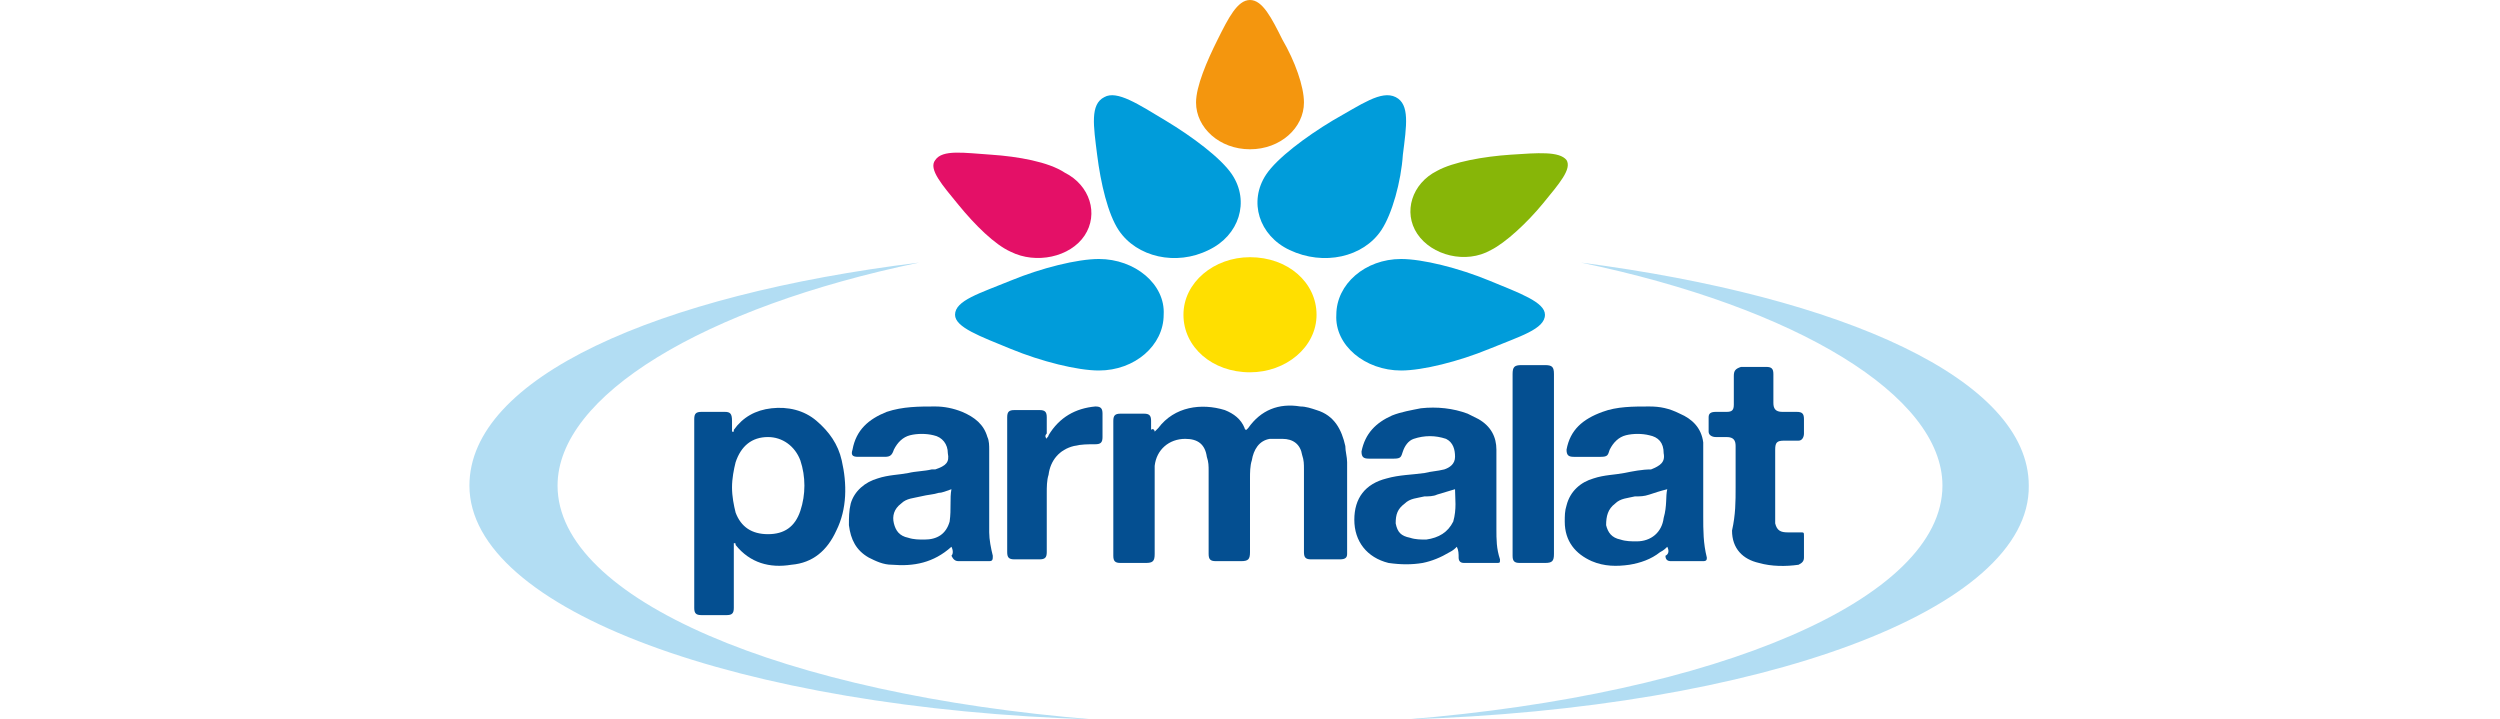
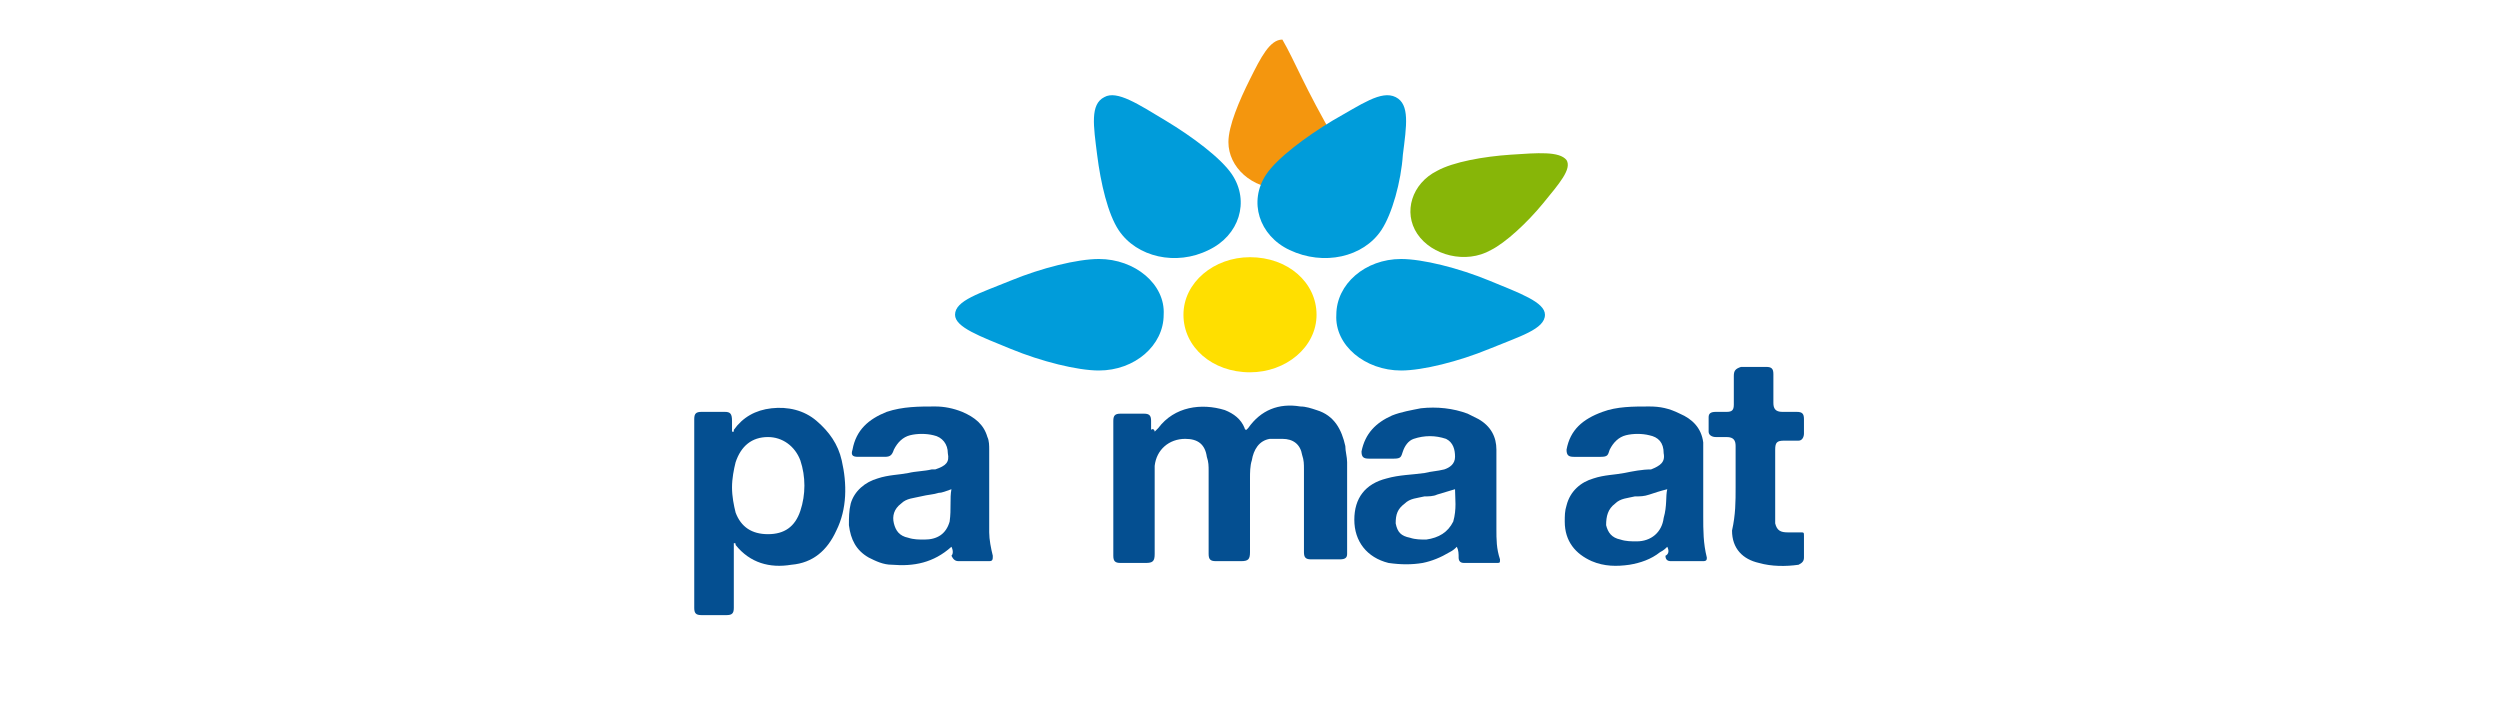
<svg xmlns="http://www.w3.org/2000/svg" version="1.1" id="Capa_1" x="0px" y="0px" viewBox="0 0 139 40" style="enable-background:new 0 0 139 40;" xml:space="preserve">
  <style type="text/css">
	.st0{fill:#B2DDF3;}
	.st1{fill:#FFDF00;}
	.st2{fill:#F4960E;}
	.st3{fill:#E41067;}
	.st4{fill:#87B608;}
	.st5{fill:#009CDA;}
	.st6{fill:#044F91;}
</style>
  <g>
-     <path class="st0" d="M60.8,40C43.5,38.6,31,33.3,31,27c0-5,8.1-9.9,20.1-12.4C36.5,16.4,26.1,21,26.1,27   C26.1,33.9,41.1,39.4,60.8,40 M78.2,40c17.3-1.4,29.8-6.7,29.8-13c0-5-8.1-9.9-20.1-12.4c14.6,1.9,24.9,6.5,24.9,12.4   C112.9,33.9,97.9,39.4,78.2,40" />
    <path class="st1" d="M73.2,17.5c0,1.8-1.7,3.2-3.7,3.2c-2.1,0-3.7-1.4-3.7-3.2c0-1.8,1.7-3.2,3.7-3.2   C71.6,14.3,73.2,15.7,73.2,17.5" />
-     <path class="st2" d="M71.3,2.2C70.7,1,70.2,0,69.5,0c-0.7,0-1.2,1-1.8,2.2c-0.6,1.2-1.2,2.6-1.2,3.5h0c0,1.4,1.3,2.6,3,2.6   c1.7,0,3-1.2,3-2.6h0C72.5,4.8,72,3.4,71.3,2.2" />
-     <path class="st3" d="M55.1,8.6c-1.5-0.1-2.7-0.3-3.1,0.3c-0.4,0.5,0.4,1.4,1.3,2.5c0.9,1.1,2,2.2,2.9,2.6l0,0   c1.4,0.7,3.3,0.3,4.1-0.9c0.8-1.2,0.3-2.8-1.1-3.5l0,0C58.3,9,56.6,8.7,55.1,8.6" />
+     <path class="st2" d="M71.3,2.2c-0.7,0-1.2,1-1.8,2.2c-0.6,1.2-1.2,2.6-1.2,3.5h0c0,1.4,1.3,2.6,3,2.6   c1.7,0,3-1.2,3-2.6h0C72.5,4.8,72,3.4,71.3,2.2" />
    <path class="st4" d="M85.8,11.3c0.9-1.1,1.6-1.9,1.3-2.4c-0.4-0.5-1.6-0.4-3.1-0.3c-1.5,0.1-3.2,0.4-4.1,0.9l0,0   c-1.4,0.7-1.9,2.3-1.1,3.5c0.8,1.2,2.7,1.7,4.1,0.9v0C83.7,13.5,84.9,12.4,85.8,11.3" />
    <path class="st5" d="M76.8,12.8c0.6-0.9,1.1-2.7,1.2-4.2c0.2-1.6,0.4-2.8-0.4-3.2c-0.8-0.4-1.9,0.4-3.5,1.3c-1.5,0.9-3.1,2.1-3.7,3   l0,0c-1,1.5-0.4,3.4,1.3,4.2C73.6,14.8,75.8,14.3,76.8,12.8L76.8,12.8 M68.5,9.7c-0.6-0.9-2.2-2.1-3.7-3c-1.5-0.9-2.7-1.7-3.4-1.3   c-0.8,0.4-0.6,1.6-0.4,3.2c0.2,1.6,0.6,3.3,1.2,4.2l0,0c1,1.5,3.2,2,5,1.1C68.9,13.1,69.5,11.2,68.5,9.7L68.5,9.7L68.5,9.7    M61.1,14.4c-1.2,0-3.2,0.5-4.9,1.2c-1.7,0.7-3.1,1.1-3.1,1.9c0,0.7,1.4,1.2,3.1,1.9c1.7,0.7,3.7,1.2,4.9,1.2v0   c2,0,3.6-1.4,3.6-3.1C64.8,15.8,63.1,14.4,61.1,14.4L61.1,14.4 M77.9,20.6c1.2,0,3.2-0.5,4.9-1.2c1.7-0.7,3.1-1.1,3.1-1.9   c0-0.7-1.4-1.2-3.1-1.9c-1.7-0.7-3.7-1.2-4.9-1.2v0c-2,0-3.6,1.4-3.6,3.1C74.2,19.2,75.9,20.6,77.9,20.6L77.9,20.6 M26.1,0" />
    <g>
      <g>
        <path class="st6" d="M64.2,24c0.1-0.1,0.1-0.1,0.2-0.2c0.9-1.2,2.4-1.4,3.7-1c0.5,0.2,0.9,0.5,1.1,1c0,0,0,0.1,0.1,0.1     c0,0,0,0,0,0c0,0,0.1-0.1,0.1-0.1c0.7-1,1.7-1.4,2.9-1.2c0.3,0,0.6,0.1,0.9,0.2c1,0.3,1.4,1.1,1.6,2c0,0.3,0.1,0.6,0.1,0.9     c0,1.6,0,3.3,0,4.9c0,0.1,0,0.1,0,0.2c0,0.2-0.1,0.3-0.4,0.3c-0.5,0-1,0-1.6,0c-0.3,0-0.4-0.1-0.4-0.4c0-1.5,0-3.1,0-4.6     c0-0.3,0-0.5-0.1-0.8c-0.1-0.6-0.5-0.9-1.1-0.9c-0.2,0-0.5,0-0.7,0c-0.6,0.1-0.9,0.6-1,1.2c-0.1,0.3-0.1,0.7-0.1,1     c0,1.4,0,2.7,0,4.1c0,0.4-0.1,0.5-0.5,0.5c-0.5,0-0.9,0-1.4,0c-0.3,0-0.4-0.1-0.4-0.4c0-1.5,0-3.1,0-4.6c0-0.3,0-0.5-0.1-0.8     c-0.1-0.7-0.5-1-1.2-1c-0.9,0-1.6,0.6-1.7,1.5c0,0.2,0,0.4,0,0.7c0,1.4,0,2.8,0,4.2c0,0.4-0.1,0.5-0.5,0.5c-0.5,0-0.9,0-1.4,0     c-0.3,0-0.4-0.1-0.4-0.4c0-2.5,0-5,0-7.5c0-0.3,0.1-0.4,0.4-0.4c0.4,0,0.9,0,1.3,0c0.3,0,0.4,0.1,0.4,0.4c0,0.2,0,0.4,0,0.5     C64.1,23.8,64.2,23.9,64.2,24z" />
        <path class="st6" d="M40.8,30.2c0,0.1,0,0.2,0,0.2c0,1.1,0,2.2,0,3.4c0,0.3-0.1,0.4-0.4,0.4c-0.5,0-0.9,0-1.4,0     c-0.3,0-0.4-0.1-0.4-0.4c0-3.5,0-7,0-10.5c0-0.3,0.1-0.4,0.4-0.4c0.4,0,0.9,0,1.3,0c0.3,0,0.4,0.1,0.4,0.5c0,0.2,0,0.4,0,0.6     c0,0,0,0,0.1,0c0,0,0-0.1,0-0.1c0.5-0.7,1.2-1.1,2.1-1.2c0.9-0.1,1.8,0.1,2.5,0.7c0.7,0.6,1.2,1.3,1.4,2.2     c0.3,1.3,0.3,2.7-0.3,3.9c-0.5,1.1-1.3,1.8-2.5,1.9c-1.2,0.2-2.3-0.1-3.1-1.1C40.9,30.2,40.9,30.2,40.8,30.2z M40.7,27.1     c0,0.5,0.1,1,0.2,1.4c0.3,0.8,0.9,1.2,1.8,1.2c0.9,0,1.5-0.4,1.8-1.3c0.3-0.9,0.3-1.9,0-2.8c-0.3-0.8-1-1.3-1.8-1.3     c-0.9,0-1.5,0.5-1.8,1.4C40.8,26.1,40.7,26.6,40.7,27.1z" />
        <path class="st6" d="M52.9,30.4C52.9,30.4,52.9,30.5,52.9,30.4c-1,0.9-2.1,1.1-3.3,1c-0.5,0-0.9-0.2-1.3-0.4     c-0.7-0.4-1-1-1.1-1.8c0-0.4,0-0.8,0.1-1.2c0.2-0.7,0.8-1.2,1.5-1.4c0.6-0.2,1.2-0.2,1.7-0.3c0.4-0.1,0.9-0.1,1.3-0.2     c0.1,0,0.1,0,0.2,0c0.6-0.2,0.8-0.4,0.7-0.9c0-0.5-0.3-0.9-0.8-1c-0.4-0.1-0.9-0.1-1.3,0c-0.4,0.1-0.7,0.4-0.9,0.8     c-0.1,0.3-0.2,0.4-0.5,0.4c-0.5,0-1,0-1.5,0c-0.3,0-0.4-0.1-0.3-0.4c0.2-1.1,0.9-1.7,1.9-2.1c0.9-0.3,1.8-0.3,2.7-0.3     c0.5,0,1,0.1,1.5,0.3c0.7,0.3,1.2,0.7,1.4,1.4c0.1,0.2,0.1,0.5,0.1,0.7c0,1.5,0,3.1,0,4.6c0,0.4,0.1,0.9,0.2,1.3     c0,0.2,0,0.3-0.2,0.3c-0.6,0-1.1,0-1.7,0c-0.2,0-0.3-0.1-0.4-0.3C53,30.8,53,30.6,52.9,30.4z M52.9,27.2     c-0.3,0.1-0.5,0.2-0.7,0.2c-0.3,0.1-0.6,0.1-1,0.2c-0.4,0.1-0.8,0.1-1.1,0.4c-0.4,0.3-0.5,0.7-0.4,1.1c0.1,0.4,0.3,0.7,0.8,0.8     c0.3,0.1,0.6,0.1,0.9,0.1c0.7,0,1.2-0.3,1.4-1C52.9,28.3,52.8,27.7,52.9,27.2z" />
        <path class="st6" d="M81,30.4c-0.1,0.1-0.2,0.2-0.4,0.3c-0.5,0.3-1,0.5-1.5,0.6c-0.6,0.1-1.2,0.1-1.9,0c-1.2-0.3-1.9-1.2-1.9-2.4     c0-1.2,0.6-2,1.8-2.3c0.7-0.2,1.4-0.2,2.1-0.3c0.4-0.1,0.7-0.1,1.1-0.2c0.3-0.1,0.6-0.3,0.6-0.7c0-0.4-0.1-0.8-0.5-1     c-0.6-0.2-1.2-0.2-1.8,0c-0.3,0.1-0.5,0.4-0.6,0.7c-0.1,0.3-0.1,0.4-0.5,0.4c-0.5,0-1,0-1.4,0c-0.3,0-0.4-0.1-0.4-0.4     c0.2-1,0.8-1.6,1.7-2c0.5-0.2,1.1-0.3,1.6-0.4c0.9-0.1,1.8,0,2.6,0.3c0.2,0.1,0.4,0.2,0.6,0.3c0.7,0.4,1,1,1,1.7     c0,1.5,0,2.9,0,4.4c0,0.6,0,1.1,0.2,1.7c0,0.2,0,0.2-0.2,0.2c-0.6,0-1.2,0-1.8,0c-0.2,0-0.3-0.1-0.3-0.3     C81.1,30.8,81.1,30.6,81,30.4z M80.9,27.2c-0.3,0.1-0.7,0.2-1,0.3c-0.2,0.1-0.5,0.1-0.7,0.1c-0.4,0.1-0.8,0.1-1.1,0.4     c-0.4,0.3-0.5,0.6-0.5,1.1c0.1,0.5,0.3,0.7,0.8,0.8c0.3,0.1,0.6,0.1,0.9,0.1c0.7-0.1,1.2-0.4,1.5-1C81,28.3,80.9,27.7,80.9,27.2z     " />
        <path class="st6" d="M92.7,30.4c-0.1,0.1-0.2,0.2-0.4,0.3c-0.5,0.4-1.1,0.6-1.7,0.7c-0.7,0.1-1.4,0.1-2.1-0.2     c-0.9-0.4-1.5-1.1-1.5-2.2c0-0.3,0-0.6,0.1-0.9c0.2-0.8,0.8-1.3,1.5-1.5c0.6-0.2,1.2-0.2,1.7-0.3c0.5-0.1,1-0.2,1.5-0.2     c0,0,0,0,0,0c0.5-0.2,0.8-0.4,0.7-0.9c0-0.6-0.3-0.9-0.8-1c-0.4-0.1-0.9-0.1-1.3,0c-0.4,0.1-0.7,0.4-0.9,0.8     c-0.1,0.3-0.1,0.4-0.5,0.4c-0.5,0-1,0-1.5,0c-0.3,0-0.4-0.1-0.4-0.4c0.2-1.1,0.9-1.7,2-2.1c0.8-0.3,1.7-0.3,2.6-0.3     c0.6,0,1.1,0.1,1.7,0.4c0.7,0.3,1.2,0.8,1.3,1.6c0,0.2,0,0.4,0,0.5c0,1.2,0,2.4,0,3.6c0,0.8,0,1.5,0.2,2.3c0,0.1,0,0.2-0.2,0.2     c-0.6,0-1.2,0-1.8,0c-0.2,0-0.3-0.1-0.3-0.3C92.8,30.8,92.8,30.6,92.7,30.4z M92.7,27.2c-0.4,0.1-0.7,0.2-1,0.3     c-0.3,0.1-0.5,0.1-0.8,0.1c-0.4,0.1-0.8,0.1-1.1,0.4c-0.4,0.3-0.5,0.7-0.5,1.2c0.1,0.4,0.3,0.7,0.8,0.8c0.3,0.1,0.6,0.1,0.9,0.1     c0.8,0,1.4-0.5,1.5-1.3C92.7,28.1,92.6,27.6,92.7,27.2z" />
        <path class="st6" d="M96.5,27.1c0-0.8,0-1.5,0-2.3c0-0.3-0.1-0.5-0.5-0.5c-0.2,0-0.4,0-0.6,0c-0.2,0-0.4-0.1-0.4-0.3     c0-0.3,0-0.5,0-0.8c0-0.2,0.1-0.3,0.4-0.3c0.2,0,0.4,0,0.6,0c0.3,0,0.4-0.1,0.4-0.4c0-0.5,0-1.1,0-1.6c0-0.3,0.1-0.4,0.4-0.5     c0.5,0,0.9,0,1.4,0c0.3,0,0.4,0.1,0.4,0.4c0,0.5,0,1.1,0,1.6c0,0.3,0.1,0.5,0.5,0.5c0.3,0,0.5,0,0.8,0c0.3,0,0.4,0.1,0.4,0.4     c0,0.3,0,0.5,0,0.8c0,0.2-0.1,0.4-0.3,0.4c-0.3,0-0.6,0-0.8,0c-0.4,0-0.5,0.1-0.5,0.5c0,1.2,0,2.4,0,3.6c0,0.2,0,0.3,0,0.5     c0.1,0.4,0.3,0.5,0.7,0.5c0.2,0,0.5,0,0.7,0c0.2,0,0.2,0,0.2,0.2c0,0.4,0,0.8,0,1.2c0,0.2-0.1,0.3-0.3,0.4     c-0.7,0.1-1.5,0.1-2.2-0.1c-0.9-0.2-1.5-0.8-1.5-1.8C96.5,28.6,96.5,27.9,96.5,27.1C96.5,27.1,96.5,27.1,96.5,27.1z" />
-         <path class="st6" d="M58.2,24.4c0-0.1,0.1-0.1,0.1-0.2c0.6-1,1.5-1.5,2.6-1.6c0.3,0,0.4,0.1,0.4,0.4c0,0.4,0,0.9,0,1.3     c0,0.3-0.1,0.4-0.4,0.4c-0.4,0-0.8,0-1.2,0.1c-0.8,0.2-1.3,0.8-1.4,1.6c-0.1,0.3-0.1,0.7-0.1,1c0,1.1,0,2.2,0,3.3     c0,0.3-0.1,0.4-0.4,0.4c-0.5,0-1,0-1.4,0c-0.3,0-0.4-0.1-0.4-0.4c0-2.5,0-5,0-7.5c0-0.3,0.1-0.4,0.4-0.4c0.5,0,0.9,0,1.4,0     c0.3,0,0.4,0.1,0.4,0.4c0,0.3,0,0.6,0,0.9C58.1,24.2,58.1,24.3,58.2,24.4C58.1,24.4,58.2,24.4,58.2,24.4z" />
-         <path class="st6" d="M84.1,25.8c0-1.7,0-3.3,0-5c0-0.4,0.1-0.5,0.5-0.5c0.4,0,0.9,0,1.3,0c0.4,0,0.5,0.1,0.5,0.5     c0,0.9,0,1.8,0,2.7c0,2.4,0,4.8,0,7.3c0,0.4-0.1,0.5-0.5,0.5c-0.5,0-0.9,0-1.4,0c-0.3,0-0.4-0.1-0.4-0.4     C84.1,29.1,84.1,27.4,84.1,25.8z" />
      </g>
    </g>
  </g>
</svg>